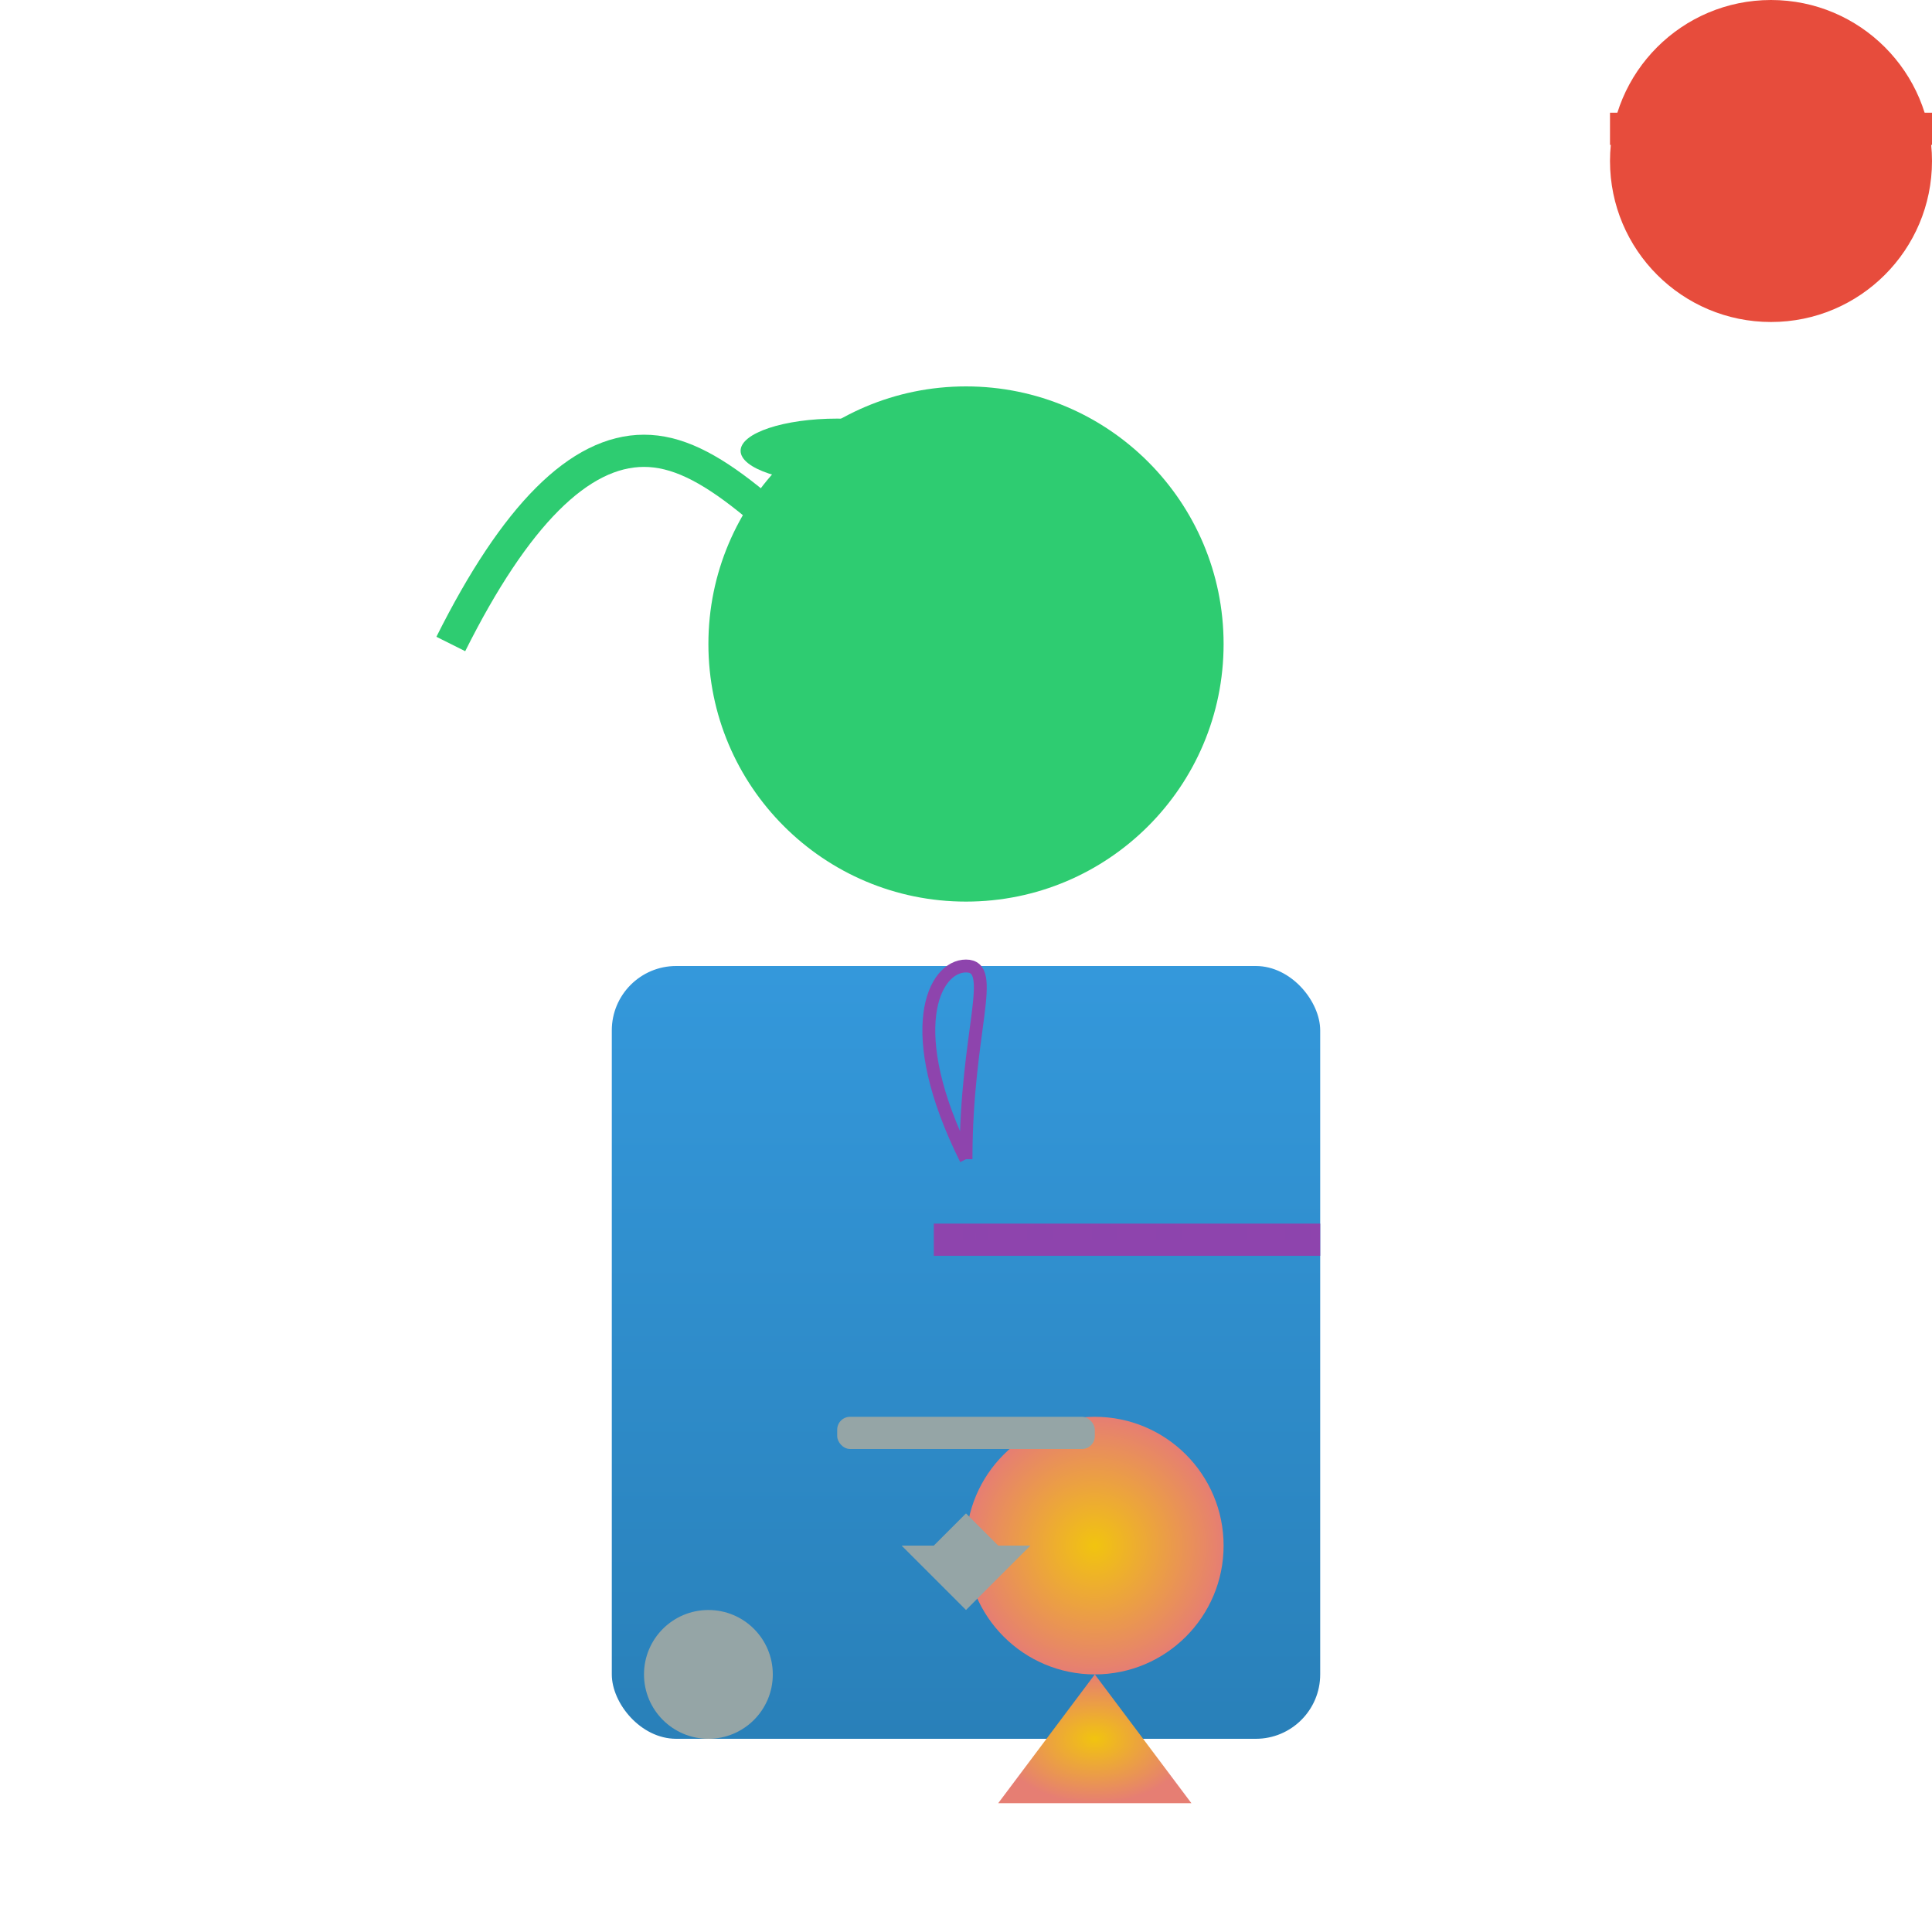
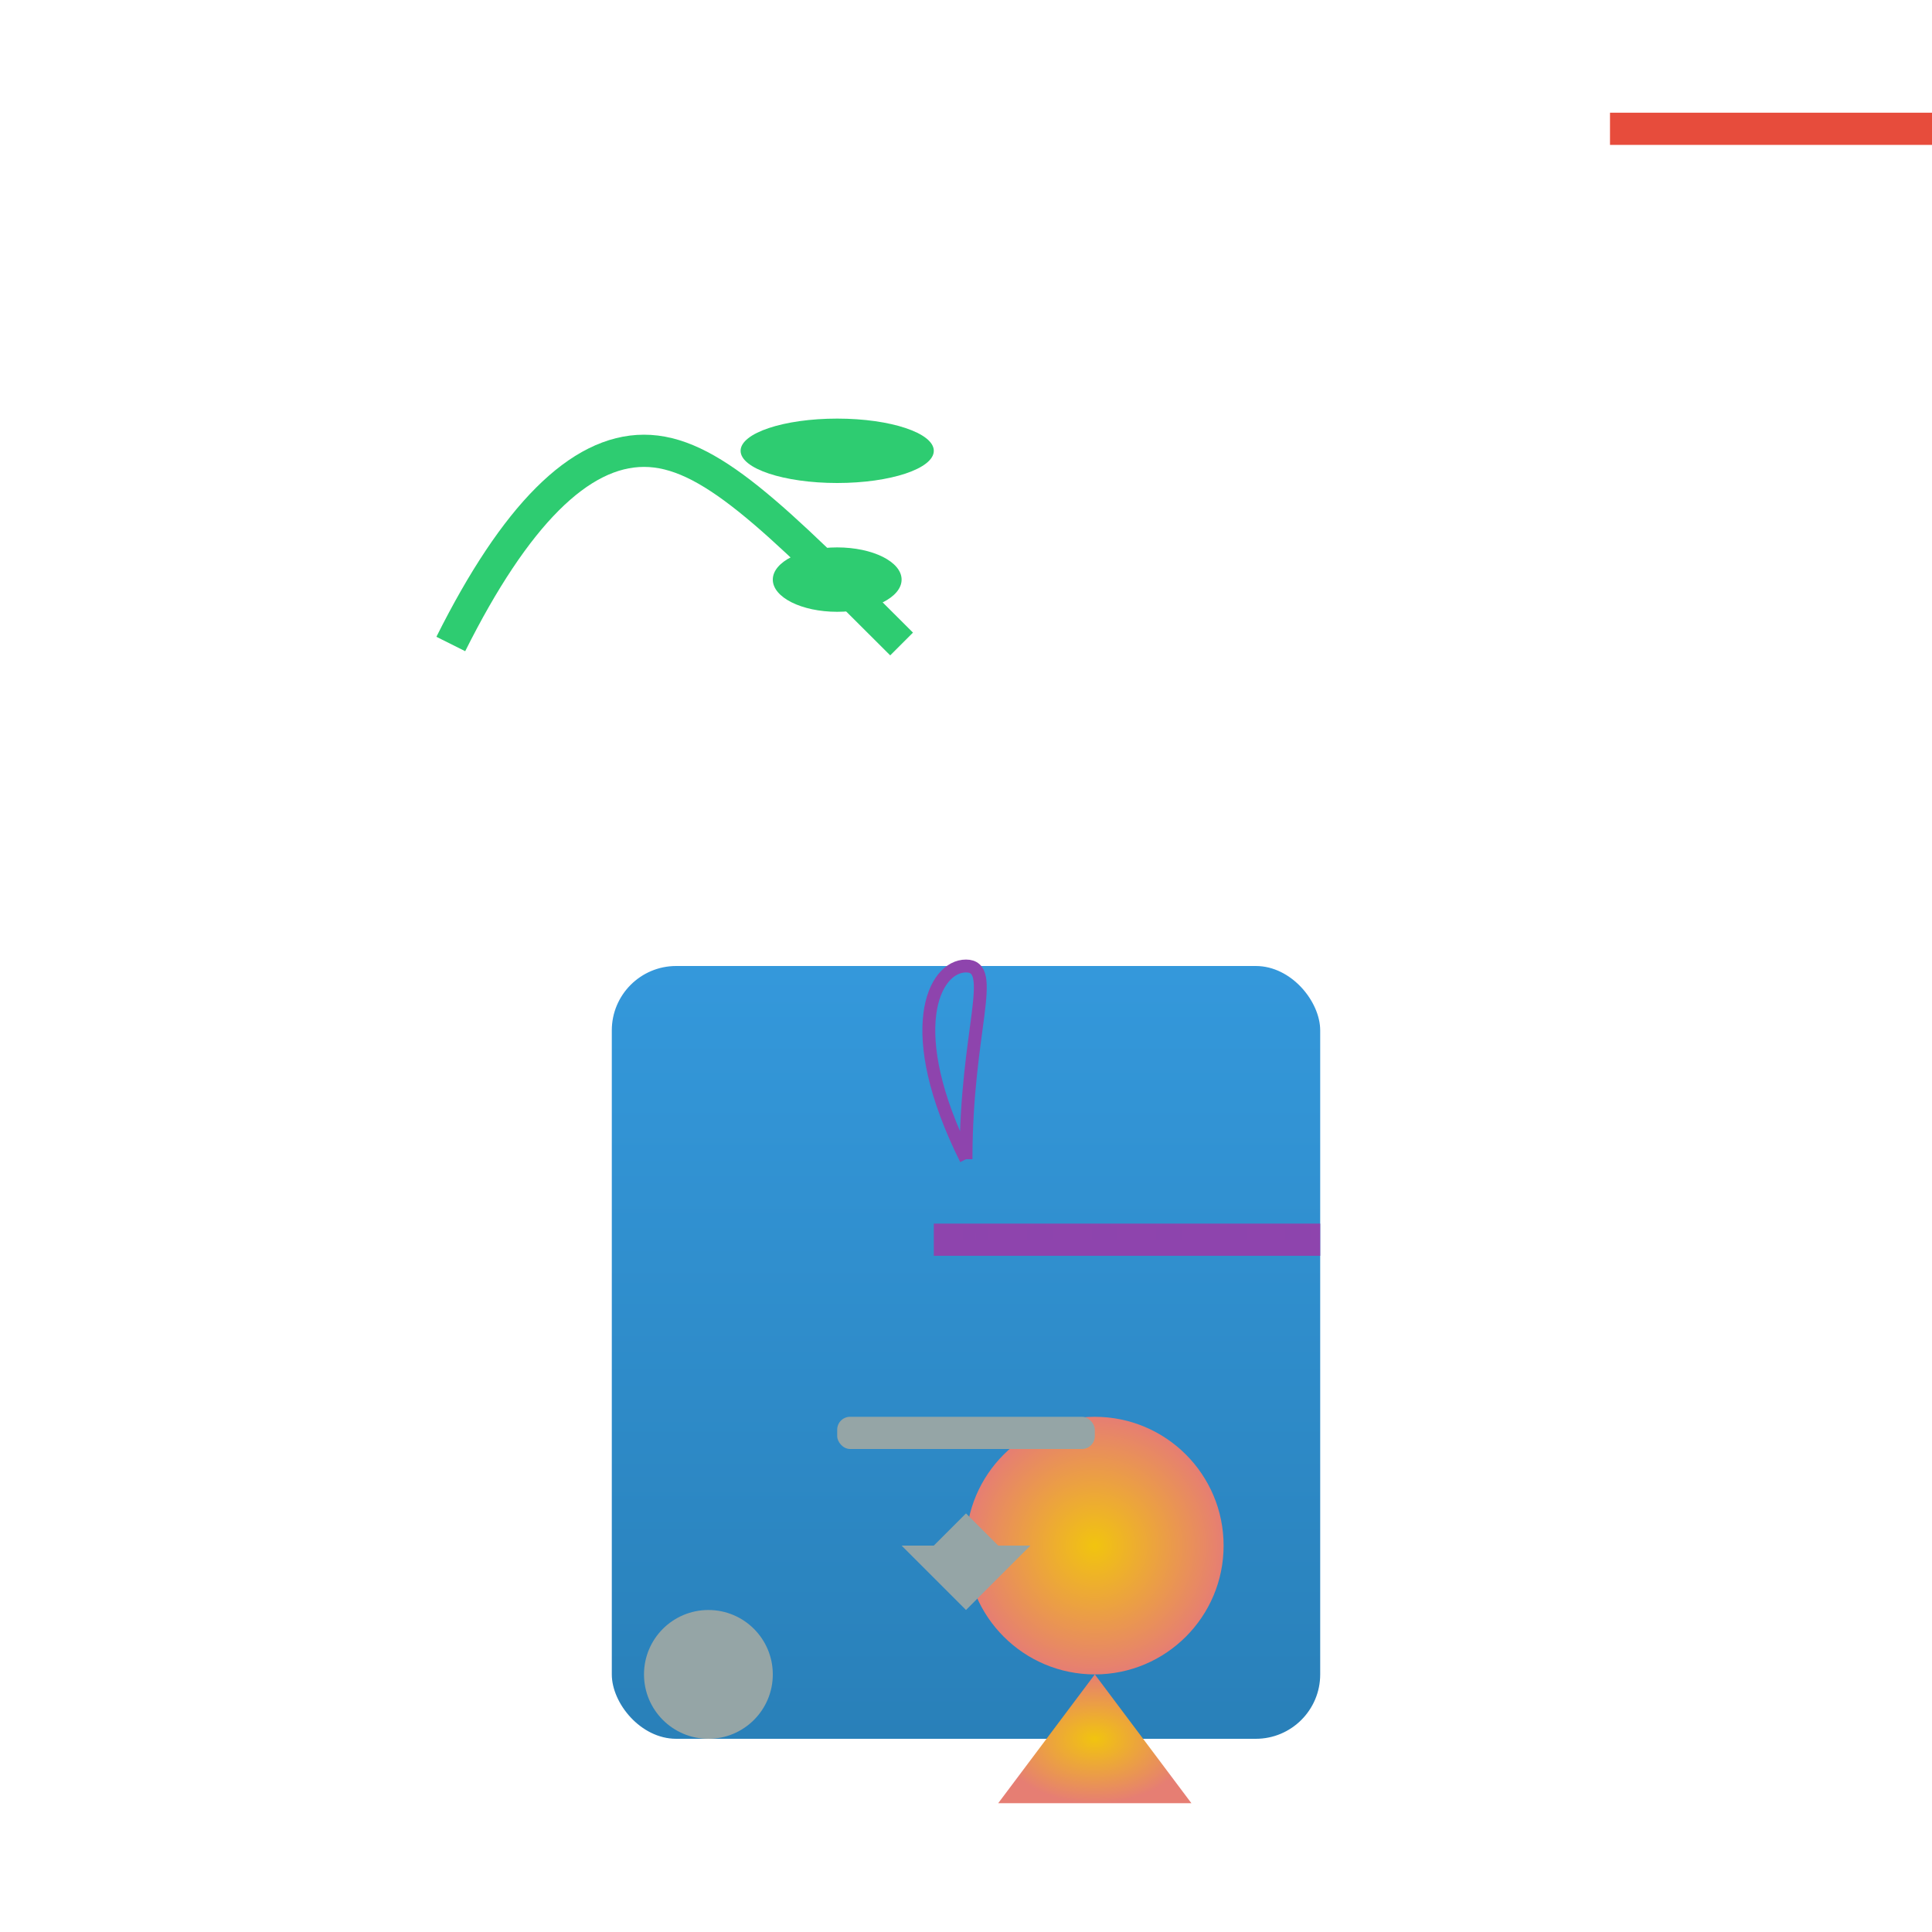
<svg xmlns="http://www.w3.org/2000/svg" viewBox="0 0 300 300">
  <defs>
    <linearGradient id="suitGradient" x1="0%" y1="0%" x2="0%" y2="100%">
      <stop offset="0%" stop-color="#3498db" />
      <stop offset="100%" stop-color="#2980b9" />
    </linearGradient>
    <radialGradient id="umbrellaGradient" cx="50%" cy="50%" r="50%" fx="50%" fy="50%">
      <stop offset="0%" stop-color="#f1c40f" />
      <stop offset="100%" stop-color="#e67e73" />
    </radialGradient>
    <pattern id="tiePattern" width="10" height="10" patternUnits="userSpaceOnUse">
      <rect x="0" y="0" width="10" height="10" fill="#8e44ad" />
      <path d="M 0 0 L 10 10" stroke="#8e44ad" stroke-width="2" />
    </pattern>
  </defs>
  <g>
    <rect x="95" y="150" width="110" height="120" fill="url(#suitGradient)" rx="10" />
-     <circle cx="150" cy="100" r="40" fill="#2ecc71" />
    <g transform="translate(130, 70)">
      <ellipse cx="0" cy="0" rx="15" ry="5" fill="#2ecc71" />
      <ellipse cx="0" cy="20" rx="10" ry="5" fill="#2ecc71" />
    </g>
    <path d="M 140 100 C 120 80, 110 70, 100 70 C 90 70, 80 80, 70 100" stroke="#2ecc71" stroke-width="5" fill="none" />
    <circle cx="170" cy="240" r="20" fill="url(#umbrellaGradient)" />
    <path d="M 170 260 L 155 280 L 185 280 Z" fill="url(#umbrellaGradient)" />
    <rect x="130" y="220" width="40" height="5" fill="#95a5a6" rx="2" />
    <circle cx="110" cy="260" r="10" fill="#95a5a6" />
    <g transform="translate(150, 240)">
      <path d="M -10 0 L 0 10 L 10 0 Z" fill="#95a5a6" />
      <path d="M -5 0 L 0 -5 L 5 0 Z" fill="#95a5a6" />
    </g>
    <rect x="145" y="190" width="60" height="5" fill="url(#tiePattern)" />
    <path d="M 150 180 C 140 160, 145 150, 150 150 C 155 150, 150 160, 150 180" stroke="#8e44ad" stroke-width="2" fill="none" />
  </g>
-   <circle cx="275" cy="25" r="25" fill="#e74c3c" />
  <path d="M 250 20 L 300 20" stroke="#e74c3c" stroke-width="5" fill="none" />
</svg>